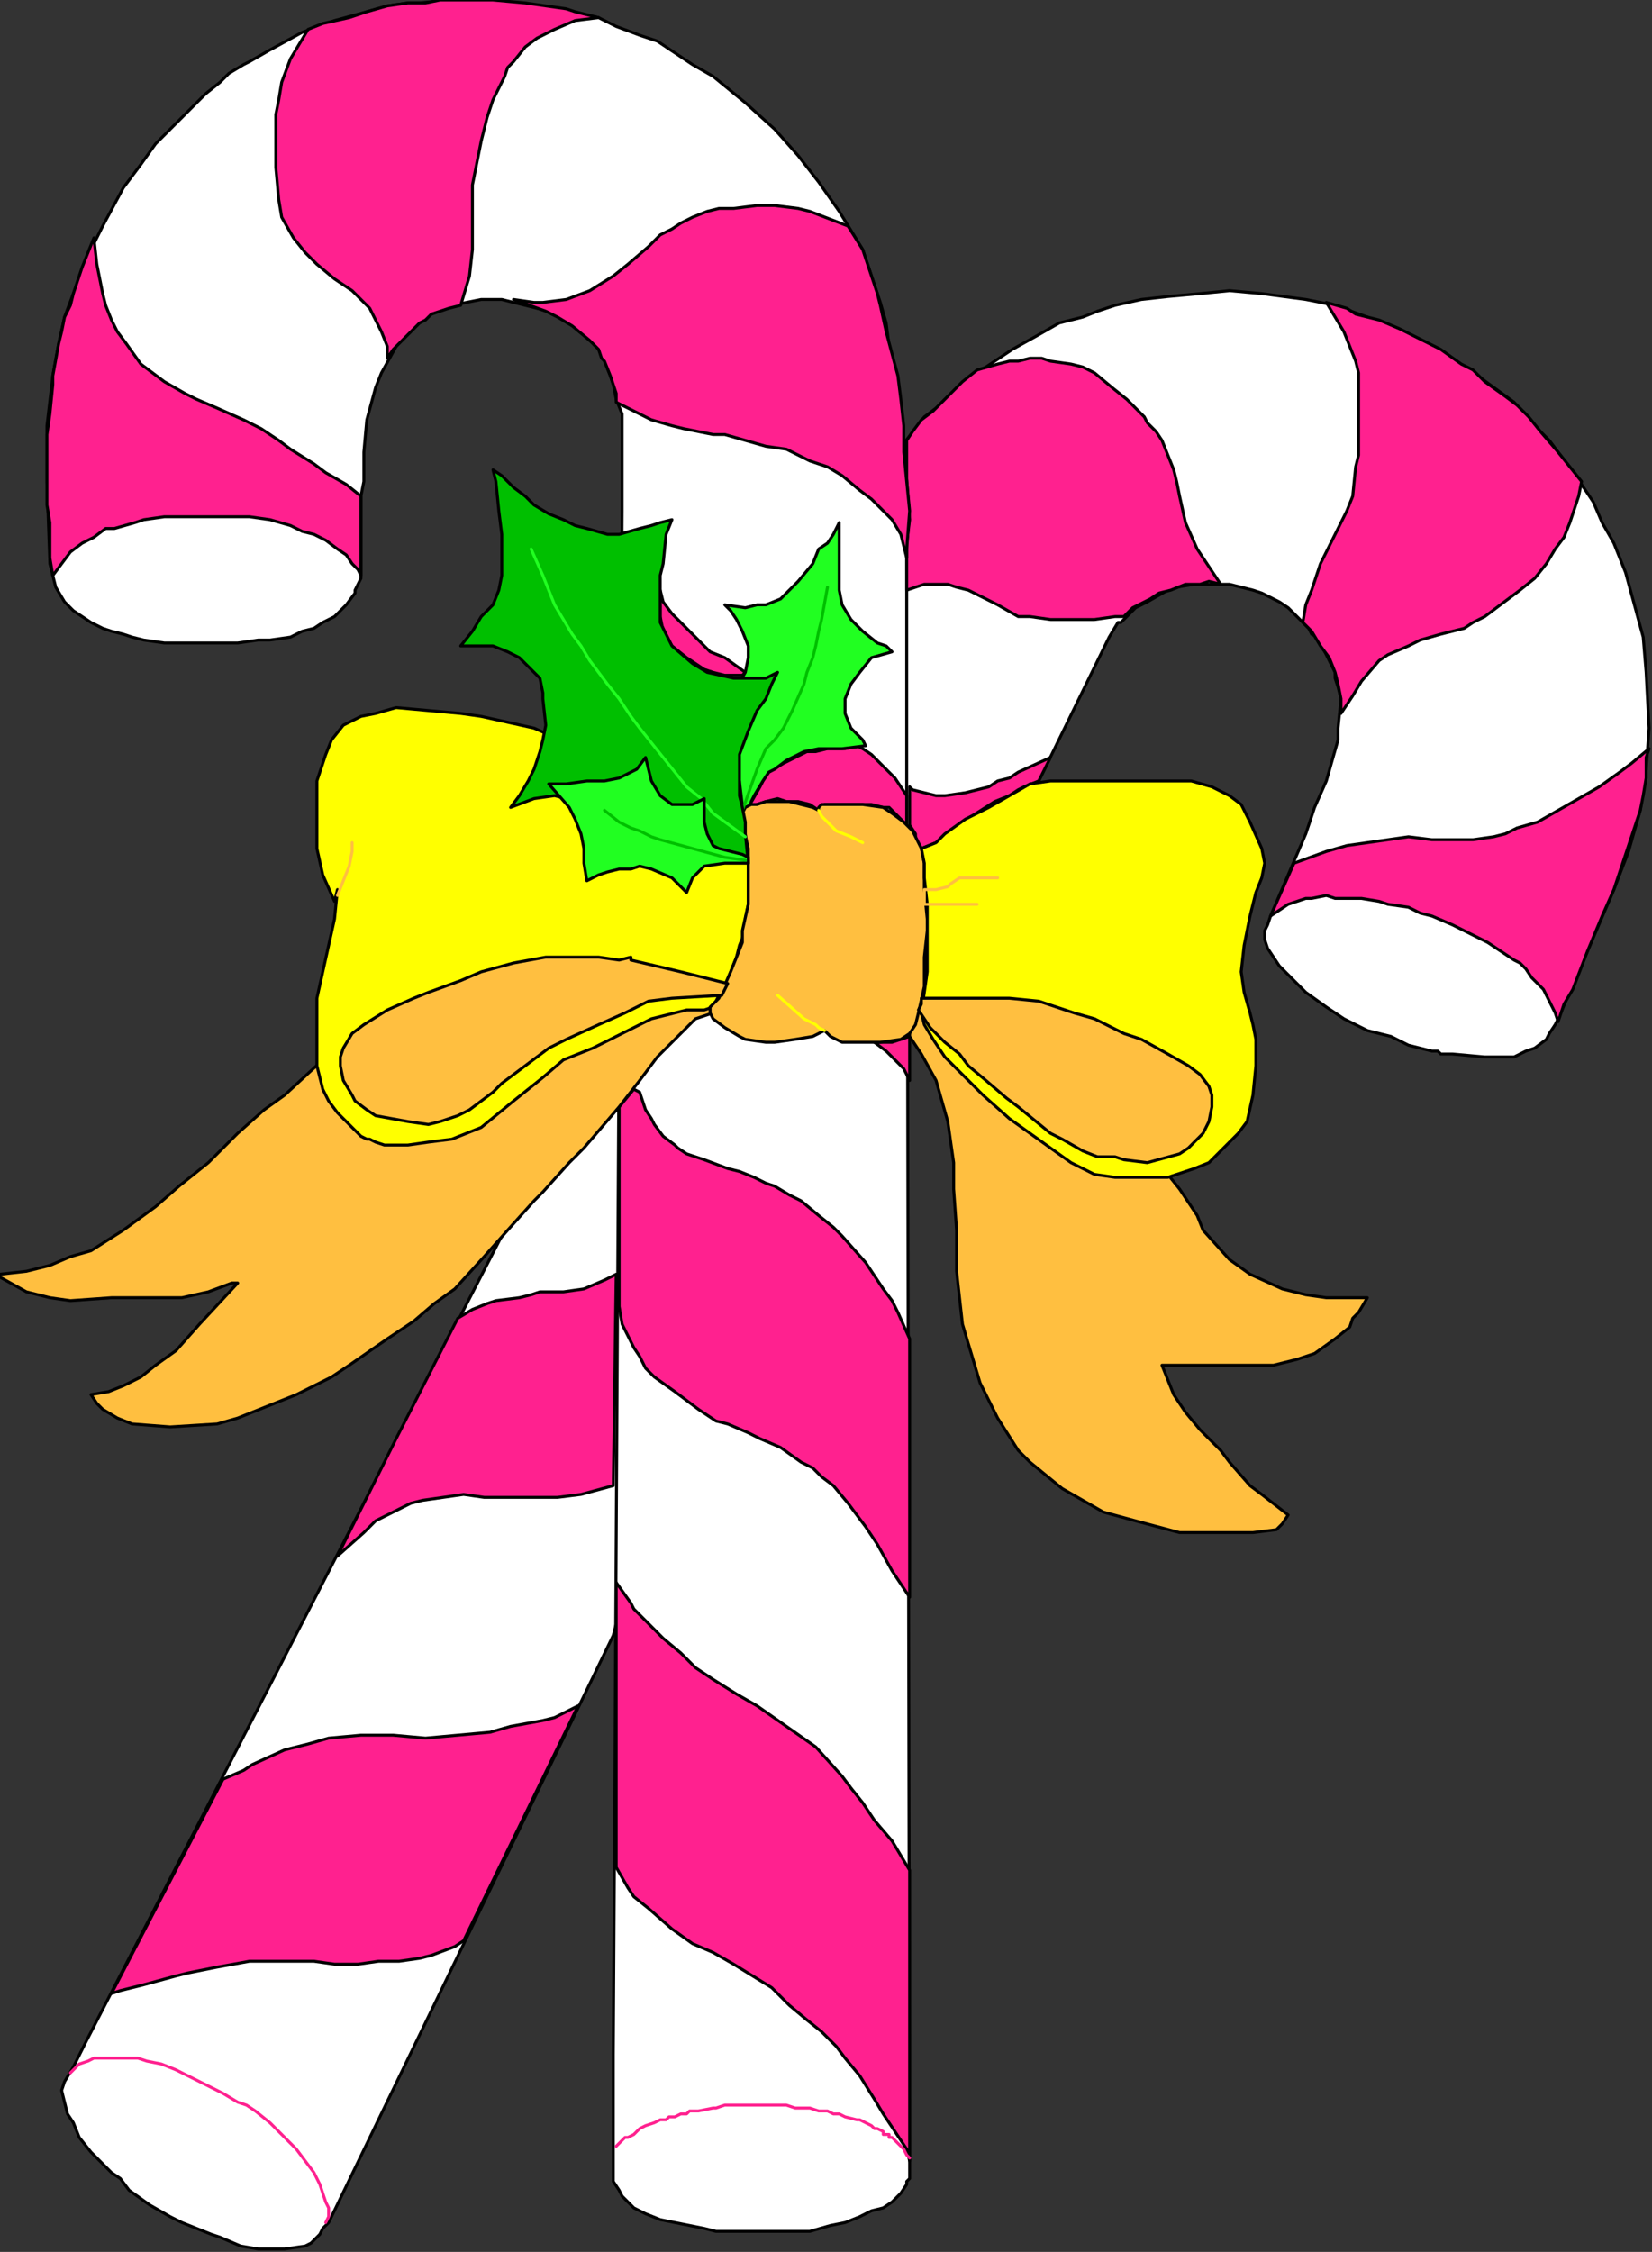
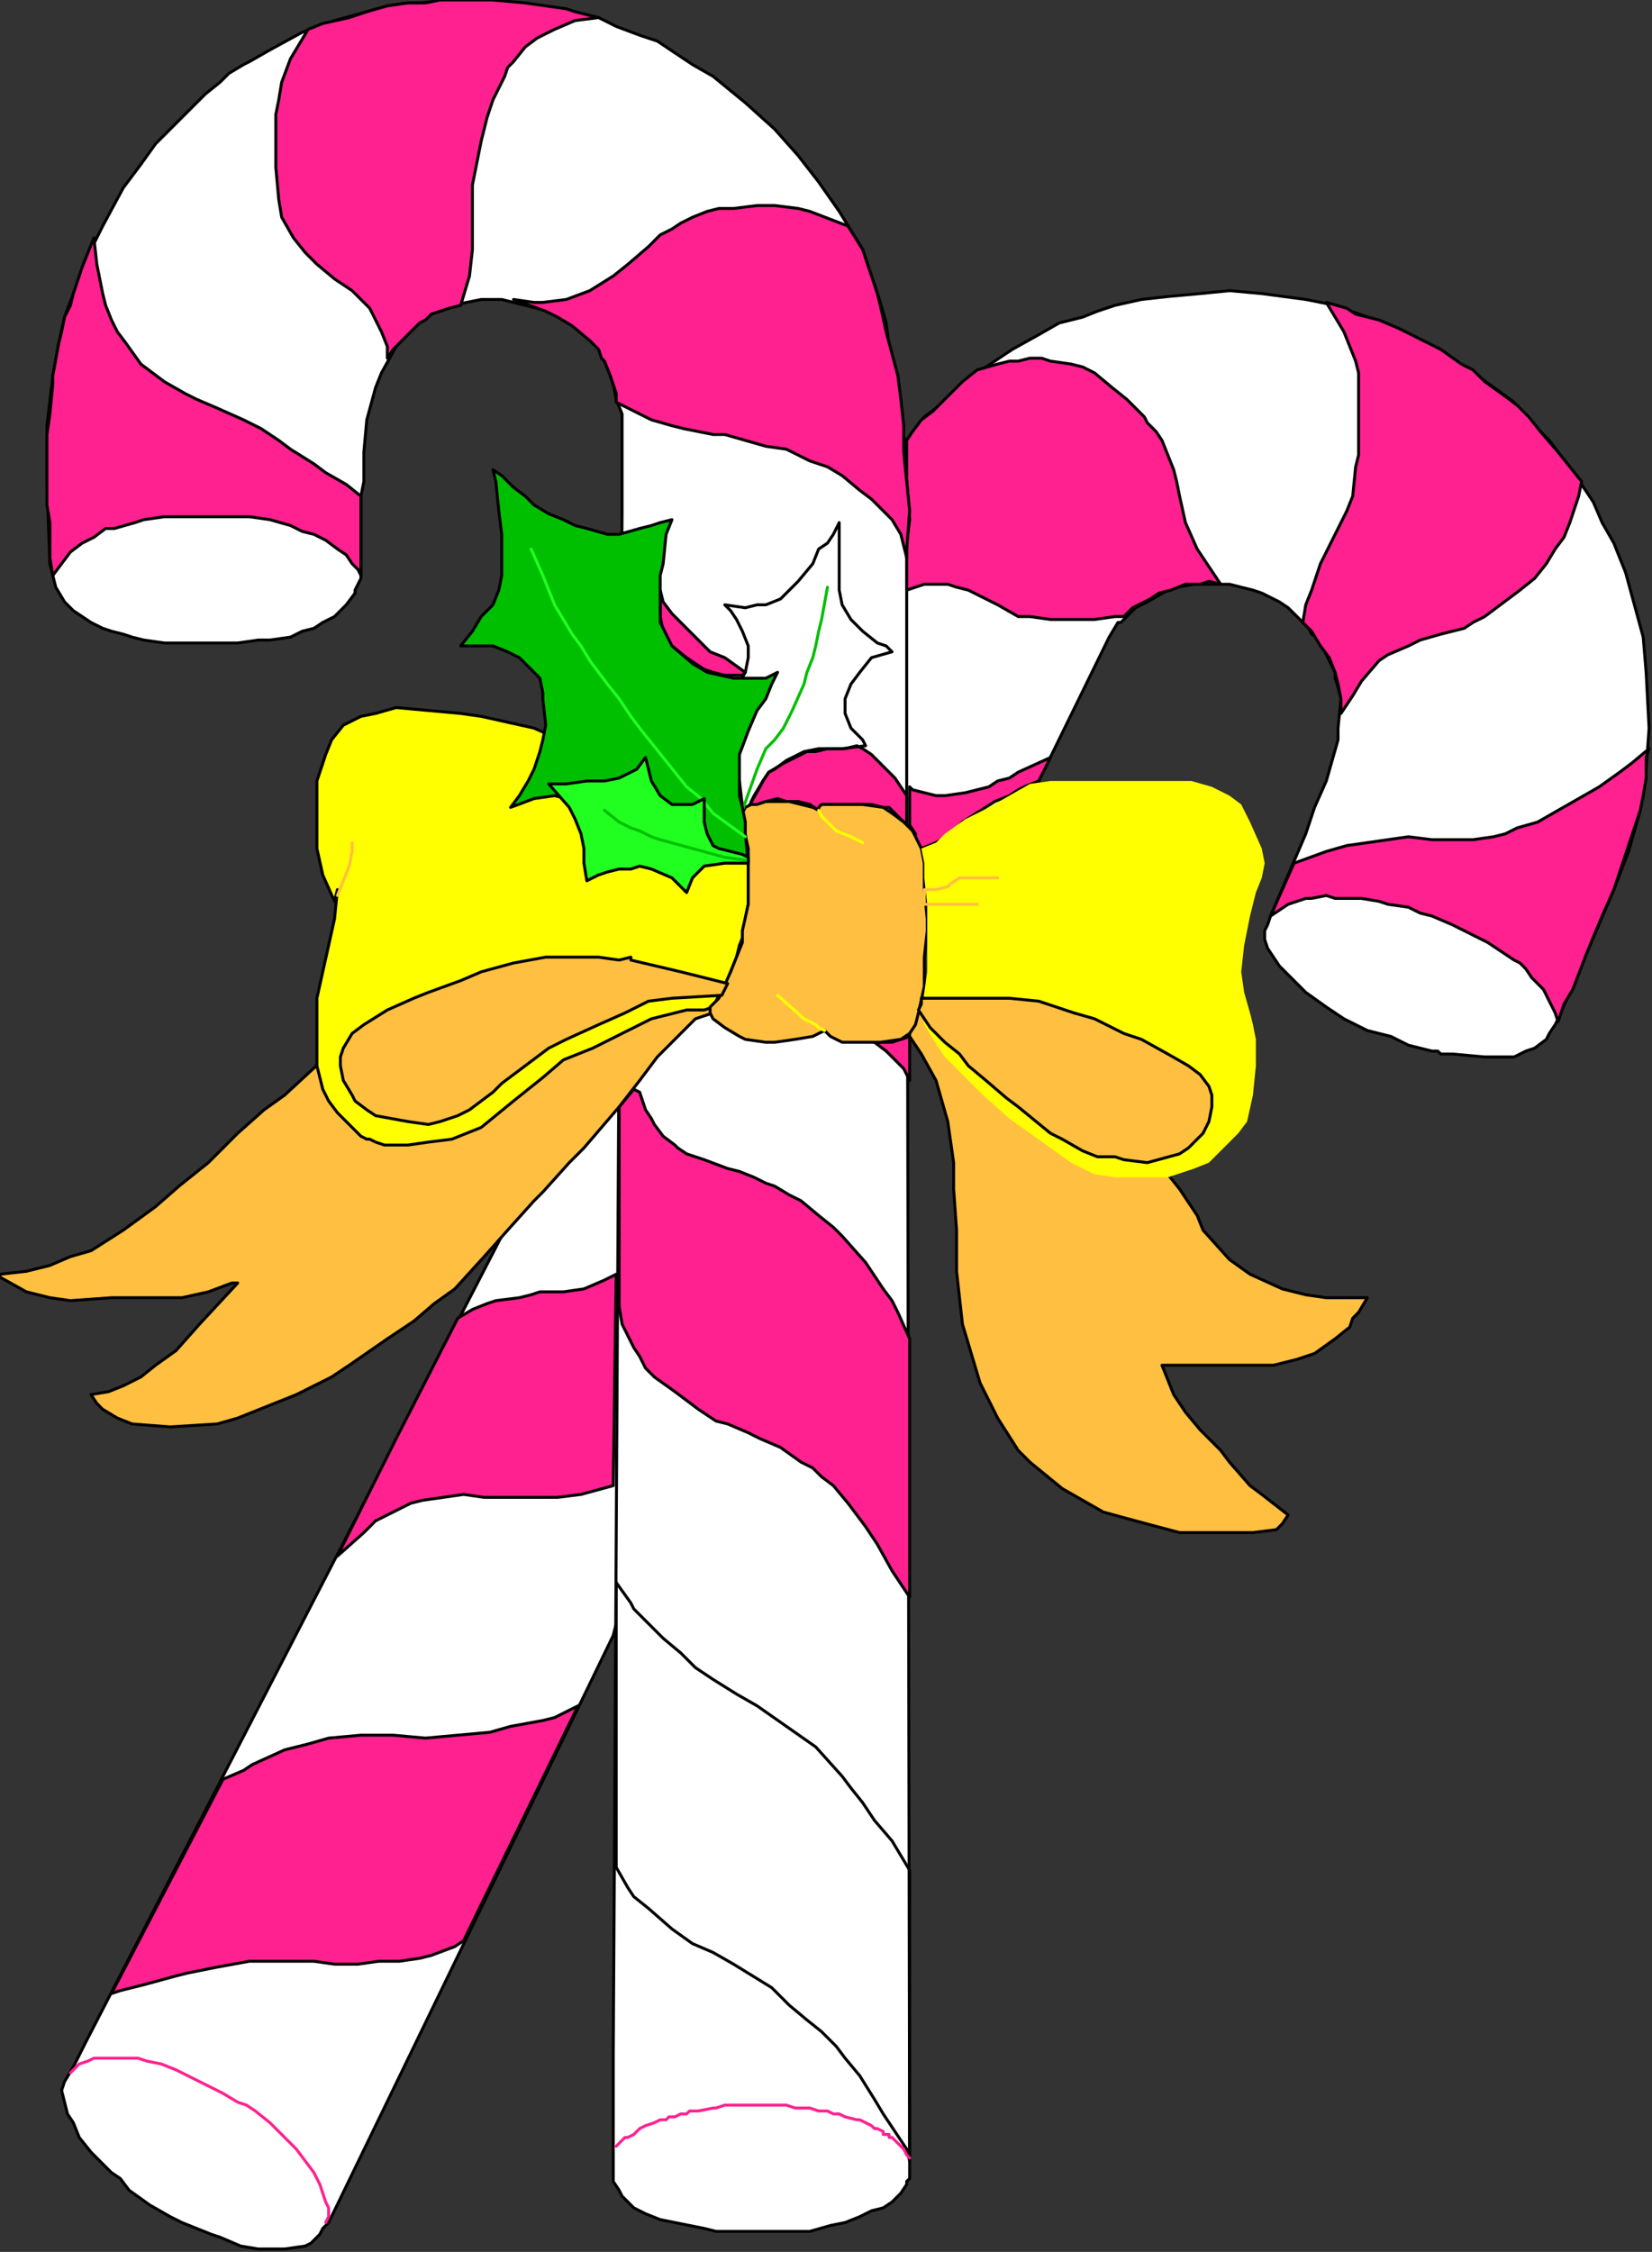
<svg xmlns="http://www.w3.org/2000/svg" xmlns:ns1="http://sodipodi.sourceforge.net/DTD/sodipodi-0.dtd" xmlns:ns2="http://www.inkscape.org/namespaces/inkscape" version="1.0" width="148.96mm" height="202.935mm" id="svg131" ns1:docname="DECOR095.WMF">
  <rect width="100%" height="100%" fill="#333333" stroke="none" />
  <ns1:namedview pagecolor="#ffffff" bordercolor="#666666" borderopacity="1" objecttolerance="10" gridtolerance="10" guidetolerance="10" ns2:pageopacity="0" ns2:pageshadow="2" ns2:window-width="640" ns2:window-height="480" id="namedview133" />
  <defs id="defs3">
    <pattern id="WMFhbasepattern" patternUnits="userSpaceOnUse" width="6" height="6" x="0" y="0" />
  </defs>
  <path style="fill:#ffffff;fill-rule:evenodd;fill-opacity:1;stroke:none;" d="  M 214,537   L 213,373   L 201,388   L 195,394   L 190,400   L 181,408   L 172,419   L 29,696   L 25,704   L 22,709   L 21,712   L 22,716   L 23,720   L 25,723   L 27,728   L 31,733   L 35,737   L 38,740   L 41,742   L 44,746   L 51,751   L 58,755   L 62,757   L 67,759   L 72,761   L 75,762   L 82,765   L 88,766   L 93,766   L 97,766   L 104,765   L 106,764   L 109,761   L 110,759   L 112,757   L 209,557   L 214,537  z " id="path5" />
  <path style="fill:none;stroke:#000000;stroke-width:1px;stroke-linecap:round;stroke-linejoin:round;stroke-miterlimit:4;stroke-dasharray:none;stroke-opacity:1;" d="  M 214,537   L 213,373   L 201,388   L 195,394   L 190,400   L 181,408   L 172,419   L 29,696   L 25,704   L 22,709   L 21,712   L 22,716   L 23,720   L 25,723   L 27,728   L 31,733   L 35,737   L 38,740   L 41,742   L 44,746   L 51,751   L 58,755   L 62,757   L 67,759   L 72,761   L 75,762   L 82,765   L 88,766   L 93,766   L 97,766   L 104,765   L 106,764   L 109,761   L 110,759   L 112,757   L 209,557   L 214,537  " id="path7" />
  <path style="fill:#ffffff;fill-rule:evenodd;fill-opacity:1;stroke:none;" d="  M 17,192   L 18,196   L 19,200   L 22,205   L 25,208   L 28,210   L 31,212   L 35,214   L 38,215   L 42,216   L 45,217   L 49,218   L 56,219   L 63,219   L 71,219   L 74,219   L 81,219   L 88,218   L 92,218   L 99,217   L 103,215   L 107,214   L 110,212   L 114,210   L 116,208   L 118,206   L 121,202   L 121,201   L 122,199   L 123,197   L 123,192   L 123,182   L 123,178   L 123,169   L 124,164   L 124,154   L 125,143   L 128,132   L 130,127   L 135,118   L 142,110   L 147,107   L 154,104   L 164,102   L 168,102   L 171,102   L 179,104   L 187,106   L 193,109   L 198,113   L 201,116   L 203,117   L 206,123   L 208,128   L 209,131   L 210,136   L 212,141   L 212,145   L 212,155   L 212,159   L 212,169   L 212,174   L 209,700   L 209,739   L 209,743   L 211,746   L 212,748   L 214,750   L 216,752   L 220,754   L 225,756   L 230,757   L 240,759   L 244,760   L 256,760   L 269,760   L 276,760   L 283,758   L 288,757   L 293,755   L 297,753   L 301,752   L 304,750   L 307,747   L 309,744   L 309,743   L 310,742   L 310,737   L 309,183   L 310,168   L 309,161   L 309,153   L 308,150   L 306,136   L 305,127   L 303,118   L 302,110   L 300,103   L 297,94   L 294,85   L 286,72   L 279,62   L 272,53   L 264,44   L 254,35   L 243,26   L 236,22   L 233,20   L 230,18   L 224,14   L 218,12   L 210,9   L 204,6   L 189,3   L 175,1   L 168,0   L 153,0   L 143,1   L 139,1   L 132,2   L 125,4   L 114,7   L 103,11   L 92,17   L 85,21   L 83,22   L 78,25   L 75,28   L 70,32   L 65,37   L 59,43   L 53,49   L 48,56   L 42,64   L 35,77   L 31,85   L 25,100   L 22,108   L 20,117   L 18,128   L 16,145   L 16,150   L 16,155   L 16,164   L 17,192  z " id="path9" />
  <path style="fill:none;stroke:#000000;stroke-width:1px;stroke-linecap:round;stroke-linejoin:round;stroke-miterlimit:4;stroke-dasharray:none;stroke-opacity:1;" d="  M 17,192   L 18,196   L 19,200   L 22,205   L 25,208   L 28,210   L 31,212   L 35,214   L 38,215   L 42,216   L 45,217   L 49,218   L 56,219   L 63,219   L 71,219   L 74,219   L 81,219   L 88,218   L 92,218   L 99,217   L 103,215   L 107,214   L 110,212   L 114,210   L 116,208   L 118,206   L 121,202   L 121,201   L 122,199   L 123,197   L 123,192   L 123,182   L 123,178   L 123,169   L 124,164   L 124,154   L 125,143   L 128,132   L 130,127   L 135,118   L 142,110   L 147,107   L 154,104   L 164,102   L 168,102   L 171,102   L 179,104   L 187,106   L 193,109   L 198,113   L 201,116   L 203,117   L 206,123   L 208,128   L 209,131   L 210,136   L 212,141   L 212,145   L 212,155   L 212,159   L 212,169   L 212,174   L 209,700   L 209,739   L 209,743   L 211,746   L 212,748   L 214,750   L 216,752   L 220,754   L 225,756   L 230,757   L 240,759   L 244,760   L 256,760   L 269,760   L 276,760   L 283,758   L 288,757   L 293,755   L 297,753   L 301,752   L 304,750   L 307,747   L 309,744   L 309,743   L 310,742   L 310,737   L 309,183   L 310,168   L 309,161   L 309,153   L 308,150   L 306,136   L 305,127   L 303,118   L 302,110   L 300,103   L 297,94   L 294,85   L 286,72   L 279,62   L 272,53   L 264,44   L 254,35   L 243,26   L 236,22   L 233,20   L 230,18   L 224,14   L 218,12   L 210,9   L 204,6   L 189,3   L 175,1   L 168,0   L 153,0   L 143,1   L 139,1   L 132,2   L 125,4   L 114,7   L 103,11   L 92,17   L 85,21   L 83,22   L 78,25   L 75,28   L 70,32   L 65,37   L 59,43   L 53,49   L 48,56   L 42,64   L 35,77   L 31,85   L 25,100   L 22,108   L 20,117   L 18,128   L 16,145   L 16,150   L 16,155   L 16,164   L 17,192  " id="path11" />
  <path style="fill:#ffffff;fill-rule:evenodd;fill-opacity:1;stroke:none;" d="  M 531,347   L 538,331   L 550,303   L 555,290   L 557,283   L 559,276   L 560,269   L 561,262   L 562,248   L 561,229   L 560,217   L 557,206   L 554,195   L 552,190   L 550,185   L 546,178   L 543,171   L 539,165   L 534,158   L 528,150   L 522,144   L 516,137   L 505,129   L 495,122   L 488,118   L 480,114   L 466,108   L 455,104   L 445,102   L 430,100   L 419,99   L 409,100   L 398,101   L 389,102   L 380,104   L 374,106   L 369,108   L 361,110   L 354,114   L 345,119   L 336,125   L 329,130   L 326,133   L 323,135   L 319,139   L 315,142   L 312,146   L 308,151   L 309,169   L 309,293   L 350,279   L 354,266   L 378,217   L 381,212   L 382,212   L 385,209   L 387,207   L 391,205   L 398,201   L 400,200   L 401,200   L 407,199   L 412,199   L 416,199   L 419,199   L 423,200   L 427,201   L 430,202   L 434,204   L 436,205   L 439,207   L 442,210   L 446,214   L 447,216   L 449,217   L 452,223   L 455,229   L 455,231   L 456,234   L 457,238   L 456,248   L 456,252   L 452,266   L 448,275   L 445,284   L 433,312   L 432,315   L 431,317   L 431,320   L 432,323   L 436,329   L 440,333   L 445,338   L 452,343   L 455,345   L 458,347   L 462,349   L 466,351   L 474,353   L 480,356   L 488,358   L 490,358   L 491,359   L 495,359   L 506,360   L 513,360   L 516,360   L 520,358   L 523,357   L 527,354   L 528,352   L 530,349   L 531,347  z " id="path13" />
  <path style="fill:none;stroke:#000000;stroke-width:1px;stroke-linecap:round;stroke-linejoin:round;stroke-miterlimit:4;stroke-dasharray:none;stroke-opacity:1;" d="  M 531,347   L 538,331   L 550,303   L 555,290   L 557,283   L 559,276   L 560,269   L 561,262   L 562,248   L 561,229   L 560,217   L 557,206   L 554,195   L 552,190   L 550,185   L 546,178   L 543,171   L 539,165   L 534,158   L 528,150   L 522,144   L 516,137   L 505,129   L 495,122   L 488,118   L 480,114   L 466,108   L 455,104   L 445,102   L 430,100   L 419,99   L 409,100   L 398,101   L 389,102   L 380,104   L 374,106   L 369,108   L 361,110   L 354,114   L 345,119   L 336,125   L 329,130   L 326,133   L 323,135   L 319,139   L 315,142   L 312,146   L 308,151   L 309,169   L 309,293   L 350,279   L 354,266   L 378,217   L 381,212   L 382,212   L 385,209   L 387,207   L 391,205   L 398,201   L 400,200   L 401,200   L 407,199   L 412,199   L 416,199   L 419,199   L 423,200   L 427,201   L 430,202   L 434,204   L 436,205   L 439,207   L 442,210   L 446,214   L 447,216   L 449,217   L 452,223   L 455,229   L 455,231   L 456,234   L 457,238   L 456,248   L 456,252   L 452,266   L 448,275   L 445,284   L 433,312   L 432,315   L 431,317   L 431,320   L 432,323   L 436,329   L 440,333   L 445,338   L 452,343   L 455,345   L 458,347   L 462,349   L 466,351   L 474,353   L 480,356   L 488,358   L 490,358   L 491,359   L 495,359   L 506,360   L 513,360   L 516,360   L 520,358   L 523,357   L 527,354   L 528,352   L 530,349   L 531,347  " id="path15" />
  <path style="fill:#ff218f;fill-rule:evenodd;fill-opacity:1;stroke:none;" d="  M 76,606   L 83,603   L 86,601   L 97,596   L 105,594   L 112,592   L 123,591   L 134,591   L 145,592   L 156,591   L 167,590   L 174,588   L 185,586   L 189,585   L 197,581   L 158,661   L 155,663   L 147,666   L 143,667   L 136,668   L 129,668   L 122,669   L 114,669   L 107,668   L 96,668   L 85,668   L 74,670   L 64,672   L 60,673   L 49,676   L 41,678   L 38,679   L 76,606  z " id="path17" />
  <path style="fill:none;stroke:#000000;stroke-width:1px;stroke-linecap:round;stroke-linejoin:round;stroke-miterlimit:4;stroke-dasharray:none;stroke-opacity:1;" d="  M 76,606   L 83,603   L 86,601   L 97,596   L 105,594   L 112,592   L 123,591   L 134,591   L 145,592   L 156,591   L 167,590   L 174,588   L 185,586   L 189,585   L 197,581   L 158,661   L 155,663   L 147,666   L 143,667   L 136,668   L 129,668   L 122,669   L 114,669   L 107,668   L 96,668   L 85,668   L 74,670   L 64,672   L 60,673   L 49,676   L 41,678   L 38,679   L 76,606  " id="path19" />
  <path style="fill:#ff218f;fill-rule:evenodd;fill-opacity:1;stroke:none;" d="  M 156,449   L 135,490   L 115,530   L 124,522   L 128,518   L 132,516   L 140,512   L 144,511   L 151,510   L 158,509   L 165,510   L 169,510   L 176,510   L 180,510   L 186,510   L 190,510   L 198,509   L 209,506   L 210,434   L 206,436   L 199,439   L 192,440   L 184,440   L 181,441   L 177,442   L 169,443   L 166,444   L 161,446   L 156,449  z " id="path21" />
  <path style="fill:none;stroke:#000000;stroke-width:1px;stroke-linecap:round;stroke-linejoin:round;stroke-miterlimit:4;stroke-dasharray:none;stroke-opacity:1;" d="  M 156,449   L 135,490   L 115,530   L 124,522   L 128,518   L 132,516   L 140,512   L 144,511   L 151,510   L 158,509   L 165,510   L 169,510   L 176,510   L 180,510   L 186,510   L 190,510   L 198,509   L 209,506   L 210,434   L 206,436   L 199,439   L 192,440   L 184,440   L 181,441   L 177,442   L 169,443   L 166,444   L 161,446   L 156,449  " id="path23" />
-   <path style="fill:#ff218f;fill-rule:evenodd;fill-opacity:1;stroke:none;" d="  M 210,539   L 210,636   L 214,643   L 216,646   L 221,650   L 229,657   L 236,662   L 243,665   L 250,669   L 263,677   L 269,683   L 275,688   L 280,692   L 285,697   L 288,701   L 293,707   L 298,715   L 301,720   L 307,729   L 309,732   L 310,736   L 310,637   L 304,627   L 298,620   L 294,614   L 290,609   L 287,605   L 278,595   L 268,588   L 258,581   L 251,577   L 243,572   L 237,568   L 232,563   L 226,558   L 222,554   L 216,548   L 215,546   L 210,539  z " id="path25" />
  <path style="fill:none;stroke:#000000;stroke-width:1px;stroke-linecap:round;stroke-linejoin:round;stroke-miterlimit:4;stroke-dasharray:none;stroke-opacity:1;" d="  M 210,539   L 210,636   L 214,643   L 216,646   L 221,650   L 229,657   L 236,662   L 243,665   L 250,669   L 263,677   L 269,683   L 275,688   L 280,692   L 285,697   L 288,701   L 293,707   L 298,715   L 301,720   L 307,729   L 309,732   L 310,736   L 310,637   L 304,627   L 298,620   L 294,614   L 290,609   L 287,605   L 278,595   L 268,588   L 258,581   L 251,577   L 243,572   L 237,568   L 232,563   L 226,558   L 222,554   L 216,548   L 215,546   L 210,539  " id="path27" />
  <path style="fill:#ff218f;fill-rule:evenodd;fill-opacity:1;stroke:none;" d="  M 216,371   L 211,377   L 211,445   L 212,451   L 216,459   L 218,462   L 220,466   L 223,469   L 230,474   L 238,480   L 244,484   L 248,485   L 255,488   L 259,490   L 266,493   L 273,498   L 277,500   L 280,503   L 284,506   L 289,512   L 295,520   L 299,526   L 304,535   L 310,544   L 310,456   L 306,447   L 304,443   L 301,439   L 297,433   L 295,430   L 287,421   L 284,418   L 279,414   L 273,409   L 269,407   L 264,404   L 261,403   L 257,401   L 252,399   L 248,398   L 240,395   L 234,393   L 231,391   L 230,390   L 226,387   L 223,383   L 222,381   L 220,378   L 218,372   L 216,371  z " id="path29" />
  <path style="fill:none;stroke:#000000;stroke-width:1px;stroke-linecap:round;stroke-linejoin:round;stroke-miterlimit:4;stroke-dasharray:none;stroke-opacity:1;" d="  M 216,371   L 211,377   L 211,445   L 212,451   L 216,459   L 218,462   L 220,466   L 223,469   L 230,474   L 238,480   L 244,484   L 248,485   L 255,488   L 259,490   L 266,493   L 273,498   L 277,500   L 280,503   L 284,506   L 289,512   L 295,520   L 299,526   L 304,535   L 310,544   L 310,456   L 306,447   L 304,443   L 301,439   L 297,433   L 295,430   L 287,421   L 284,418   L 279,414   L 273,409   L 269,407   L 264,404   L 261,403   L 257,401   L 252,399   L 248,398   L 240,395   L 234,393   L 231,391   L 230,390   L 226,387   L 223,383   L 222,381   L 220,378   L 218,372   L 216,371  " id="path31" />
  <path style="fill:#ff218f;fill-rule:evenodd;fill-opacity:1;stroke:none;" d="  M 304,355   L 307,354   L 310,353   L 310,368   L 309,366   L 308,364   L 305,361   L 302,358   L 298,355   L 304,355  z " id="path33" />
  <path style="fill:none;stroke:#000000;stroke-width:1px;stroke-linecap:round;stroke-linejoin:round;stroke-miterlimit:4;stroke-dasharray:none;stroke-opacity:1;" d="  M 304,355   L 307,354   L 310,353   L 310,368   L 309,366   L 308,364   L 305,361   L 302,358   L 298,355   L 304,355  " id="path35" />
  <path style="fill:#ff218f;fill-rule:evenodd;fill-opacity:1;stroke:none;" d="  M 310,268   L 311,269   L 315,270   L 319,271   L 322,271   L 329,270   L 337,268   L 340,266   L 344,265   L 347,263   L 358,258   L 354,266   L 349,268   L 347,269   L 344,271   L 339,273   L 328,280   L 324,284   L 319,287   L 314,289   L 312,286   L 312,284   L 310,281   L 310,275   L 310,268  z " id="path37" />
  <path style="fill:none;stroke:#000000;stroke-width:1px;stroke-linecap:round;stroke-linejoin:round;stroke-miterlimit:4;stroke-dasharray:none;stroke-opacity:1;" d="  M 310,268   L 311,269   L 315,270   L 319,271   L 322,271   L 329,270   L 337,268   L 340,266   L 344,265   L 347,263   L 358,258   L 354,266   L 349,268   L 347,269   L 344,271   L 339,273   L 328,280   L 324,284   L 319,287   L 314,289   L 312,286   L 312,284   L 310,281   L 310,275   L 310,268  " id="path39" />
  <path style="fill:#ff218f;fill-rule:evenodd;fill-opacity:1;stroke:none;" d="  M 225,201   L 226,205   L 229,209   L 232,212   L 236,216   L 242,222   L 247,224   L 254,229   L 253,230   L 247,230   L 243,229   L 240,228   L 234,224   L 229,220   L 226,215   L 225,210   L 225,206   L 225,201  z " id="path41" />
  <path style="fill:none;stroke:#000000;stroke-width:1px;stroke-linecap:round;stroke-linejoin:round;stroke-miterlimit:4;stroke-dasharray:none;stroke-opacity:1;" d="  M 225,201   L 226,205   L 229,209   L 232,212   L 236,216   L 242,222   L 247,224   L 254,229   L 253,230   L 247,230   L 243,229   L 240,228   L 234,224   L 229,220   L 226,215   L 225,210   L 225,206   L 225,201  " id="path43" />
  <path style="fill:#ff218f;fill-rule:evenodd;fill-opacity:1;stroke:none;" d="  M 302,262   L 305,265   L 309,271   L 309,281   L 307,279   L 306,278   L 304,276   L 303,275   L 301,275   L 297,274   L 294,274   L 290,274   L 286,274   L 284,274   L 281,274   L 280,275   L 279,276   L 276,274   L 272,273   L 268,273   L 265,272   L 261,273   L 258,274   L 255,275   L 259,268   L 260,266   L 262,263   L 267,260   L 271,258   L 275,256   L 278,256   L 282,255   L 285,255   L 288,255   L 292,254   L 294,255   L 297,257   L 302,262  z " id="path45" />
  <path style="fill:none;stroke:#000000;stroke-width:1px;stroke-linecap:round;stroke-linejoin:round;stroke-miterlimit:4;stroke-dasharray:none;stroke-opacity:1;" d="  M 302,262   L 305,265   L 309,271   L 309,281   L 307,279   L 306,278   L 304,276   L 303,275   L 301,275   L 297,274   L 294,274   L 290,274   L 286,274   L 284,274   L 281,274   L 280,275   L 279,276   L 276,274   L 272,273   L 268,273   L 265,272   L 261,273   L 258,274   L 255,275   L 259,268   L 260,266   L 262,263   L 267,260   L 271,258   L 275,256   L 278,256   L 282,255   L 285,255   L 288,255   L 292,254   L 294,255   L 297,257   L 302,262  " id="path47" />
  <path style="fill:#ff218f;fill-rule:evenodd;fill-opacity:1;stroke:none;" d="  M 310,177   L 309,163   L 309,156   L 309,150   L 311,147   L 314,143   L 318,140   L 321,137   L 324,134   L 328,130   L 333,126   L 340,124   L 344,123   L 347,123   L 351,122   L 355,122   L 358,123   L 365,124   L 369,125   L 373,127   L 379,132   L 384,136   L 385,137   L 387,139   L 390,142   L 391,144   L 394,147   L 396,150   L 398,155   L 400,160   L 401,164   L 402,169   L 404,178   L 408,187   L 412,193   L 416,199   L 412,198   L 409,199   L 404,199   L 399,201   L 395,202   L 392,204   L 388,206   L 386,207   L 383,210   L 380,210   L 373,211   L 365,211   L 358,211   L 351,210   L 347,210   L 340,206   L 330,201   L 326,200   L 323,199   L 319,199   L 315,199   L 309,201   L 309,185   L 310,177  z " id="path49" />
  <path style="fill:none;stroke:#000000;stroke-width:1px;stroke-linecap:round;stroke-linejoin:round;stroke-miterlimit:4;stroke-dasharray:none;stroke-opacity:1;" d="  M 310,177   L 309,163   L 309,156   L 309,150   L 311,147   L 314,143   L 318,140   L 321,137   L 324,134   L 328,130   L 333,126   L 340,124   L 344,123   L 347,123   L 351,122   L 355,122   L 358,123   L 365,124   L 369,125   L 373,127   L 379,132   L 384,136   L 385,137   L 387,139   L 390,142   L 391,144   L 394,147   L 396,150   L 398,155   L 400,160   L 401,164   L 402,169   L 404,178   L 408,187   L 412,193   L 416,199   L 412,198   L 409,199   L 404,199   L 399,201   L 395,202   L 392,204   L 388,206   L 386,207   L 383,210   L 380,210   L 373,211   L 365,211   L 358,211   L 351,210   L 347,210   L 340,206   L 330,201   L 326,200   L 323,199   L 319,199   L 315,199   L 309,201   L 309,185   L 310,177  " id="path51" />
  <path style="fill:#ff218f;fill-rule:evenodd;fill-opacity:1;stroke:none;" d="  M 452,103   L 458,113   L 460,118   L 462,123   L 463,127   L 463,132   L 463,141   L 463,150   L 463,155   L 462,159   L 461,169   L 459,174   L 455,182   L 450,192   L 447,201   L 445,206   L 444,212   L 447,215   L 450,220   L 453,224   L 455,229   L 456,233   L 457,238   L 457,243   L 461,237   L 464,232   L 470,225   L 473,223   L 480,220   L 484,218   L 491,216   L 499,214   L 502,212   L 506,210   L 510,207   L 518,201   L 523,197   L 527,192   L 530,187   L 533,183   L 535,178   L 538,169   L 539,164   L 535,159   L 531,154   L 525,147   L 521,142   L 517,138   L 513,135   L 506,130   L 502,126   L 498,124   L 491,119   L 483,115   L 477,112   L 470,109   L 466,108   L 462,107   L 459,105   L 452,103  z " id="path53" />
  <path style="fill:none;stroke:#000000;stroke-width:1px;stroke-linecap:round;stroke-linejoin:round;stroke-miterlimit:4;stroke-dasharray:none;stroke-opacity:1;" d="  M 452,103   L 458,113   L 460,118   L 462,123   L 463,127   L 463,132   L 463,141   L 463,150   L 463,155   L 462,159   L 461,169   L 459,174   L 455,182   L 450,192   L 447,201   L 445,206   L 444,212   L 447,215   L 450,220   L 453,224   L 455,229   L 456,233   L 457,238   L 457,243   L 461,237   L 464,232   L 470,225   L 473,223   L 480,220   L 484,218   L 491,216   L 499,214   L 502,212   L 506,210   L 510,207   L 518,201   L 523,197   L 527,192   L 530,187   L 533,183   L 535,178   L 538,169   L 539,164   L 535,159   L 531,154   L 525,147   L 521,142   L 517,138   L 513,135   L 506,130   L 502,126   L 498,124   L 491,119   L 483,115   L 477,112   L 470,109   L 466,108   L 462,107   L 459,105   L 452,103  " id="path55" />
  <path style="fill:#ff218f;fill-rule:evenodd;fill-opacity:1;stroke:none;" d="  M 562,255   L 556,260   L 552,263   L 545,268   L 538,272   L 531,276   L 524,280   L 517,282   L 513,284   L 509,285   L 502,286   L 495,286   L 488,286   L 480,285   L 473,286   L 466,287   L 459,288   L 452,290   L 441,294   L 433,312   L 436,310   L 439,308   L 442,307   L 445,306   L 447,306   L 452,305   L 455,306   L 460,306   L 461,306   L 464,306   L 470,307   L 473,308   L 480,309   L 484,311   L 488,312   L 495,315   L 499,317   L 503,319   L 507,321   L 510,323   L 516,327   L 518,328   L 520,330   L 522,333   L 523,334   L 526,337   L 527,339   L 528,341   L 530,345   L 531,348   L 533,342   L 536,337   L 541,324   L 546,312   L 550,303   L 553,294   L 556,285   L 559,276   L 560,271   L 561,265   L 561,258   L 562,255  z " id="path57" />
  <path style="fill:none;stroke:#000000;stroke-width:1px;stroke-linecap:round;stroke-linejoin:round;stroke-miterlimit:4;stroke-dasharray:none;stroke-opacity:1;" d="  M 562,255   L 556,260   L 552,263   L 545,268   L 538,272   L 531,276   L 524,280   L 517,282   L 513,284   L 509,285   L 502,286   L 495,286   L 488,286   L 480,285   L 473,286   L 466,287   L 459,288   L 452,290   L 441,294   L 433,312   L 436,310   L 439,308   L 442,307   L 445,306   L 447,306   L 452,305   L 455,306   L 460,306   L 461,306   L 464,306   L 470,307   L 473,308   L 480,309   L 484,311   L 488,312   L 495,315   L 499,317   L 503,319   L 507,321   L 510,323   L 516,327   L 518,328   L 520,330   L 522,333   L 523,334   L 526,337   L 527,339   L 528,341   L 530,345   L 531,348   L 533,342   L 536,337   L 541,324   L 546,312   L 550,303   L 553,294   L 556,285   L 559,276   L 560,271   L 561,265   L 561,258   L 562,255  " id="path59" />
  <path style="fill:#ff218f;fill-rule:evenodd;fill-opacity:1;stroke:none;" d="  M 204,6   L 196,7   L 189,10   L 183,13   L 179,16   L 175,21   L 173,23   L 172,26   L 168,34   L 167,37   L 166,40   L 164,48   L 163,53   L 161,63   L 161,72   L 161,80   L 161,85   L 160,94   L 157,104   L 153,105   L 150,106   L 147,107   L 145,109   L 143,110   L 142,111   L 139,114   L 137,116   L 134,119   L 132,122   L 132,118   L 130,113   L 126,105   L 120,99   L 114,95   L 108,90   L 104,86   L 100,81   L 96,74   L 95,68   L 94,57   L 94,53   L 94,48   L 94,44   L 94,39   L 95,34   L 96,28   L 99,20   L 102,15   L 105,10   L 110,8   L 119,6   L 125,4   L 132,2   L 139,1   L 145,1   L 150,0   L 154,0   L 157,0   L 168,0   L 179,1   L 186,2   L 193,3   L 196,4   L 204,6  z " id="path61" />
  <path style="fill:none;stroke:#000000;stroke-width:1px;stroke-linecap:round;stroke-linejoin:round;stroke-miterlimit:4;stroke-dasharray:none;stroke-opacity:1;" d="  M 204,6   L 196,7   L 189,10   L 183,13   L 179,16   L 175,21   L 173,23   L 172,26   L 168,34   L 167,37   L 166,40   L 164,48   L 163,53   L 161,63   L 161,72   L 161,80   L 161,85   L 160,94   L 157,104   L 153,105   L 150,106   L 147,107   L 145,109   L 143,110   L 142,111   L 139,114   L 137,116   L 134,119   L 132,122   L 132,118   L 130,113   L 126,105   L 120,99   L 114,95   L 108,90   L 104,86   L 100,81   L 96,74   L 95,68   L 94,57   L 94,53   L 94,48   L 94,44   L 94,39   L 95,34   L 96,28   L 99,20   L 102,15   L 105,10   L 110,8   L 119,6   L 125,4   L 132,2   L 139,1   L 145,1   L 150,0   L 154,0   L 157,0   L 168,0   L 179,1   L 186,2   L 193,3   L 196,4   L 204,6  " id="path63" />
  <path style="fill:#ff218f;fill-rule:evenodd;fill-opacity:1;stroke:none;" d="  M 32,81   L 28,91   L 25,100   L 24,104   L 22,108   L 21,113   L 20,117   L 18,128   L 18,131   L 17,141   L 16,148   L 16,155   L 16,159   L 16,164   L 16,172   L 17,178   L 17,184   L 17,190   L 18,196   L 21,192   L 24,188   L 28,185   L 32,183   L 36,180   L 39,180   L 46,178   L 49,177   L 56,176   L 63,176   L 67,176   L 74,176   L 78,176   L 85,176   L 92,177   L 99,179   L 103,181   L 107,182   L 111,184   L 115,187   L 118,189   L 120,192   L 122,194   L 123,196   L 123,191   L 123,187   L 123,178   L 123,174   L 123,169   L 118,165   L 111,161   L 107,158   L 99,153   L 95,150   L 92,148   L 89,146   L 83,143   L 74,139   L 67,136   L 63,134   L 56,130   L 48,124   L 43,117   L 40,113   L 38,109   L 36,104   L 35,100   L 33,90   L 32,81  z " id="path65" />
  <path style="fill:none;stroke:#000000;stroke-width:1px;stroke-linecap:round;stroke-linejoin:round;stroke-miterlimit:4;stroke-dasharray:none;stroke-opacity:1;" d="  M 32,81   L 28,91   L 25,100   L 24,104   L 22,108   L 21,113   L 20,117   L 18,128   L 18,131   L 17,141   L 16,148   L 16,155   L 16,159   L 16,164   L 16,172   L 17,178   L 17,184   L 17,190   L 18,196   L 21,192   L 24,188   L 28,185   L 32,183   L 36,180   L 39,180   L 46,178   L 49,177   L 56,176   L 63,176   L 67,176   L 74,176   L 78,176   L 85,176   L 92,177   L 99,179   L 103,181   L 107,182   L 111,184   L 115,187   L 118,189   L 120,192   L 122,194   L 123,196   L 123,191   L 123,187   L 123,178   L 123,174   L 123,169   L 118,165   L 111,161   L 107,158   L 99,153   L 95,150   L 92,148   L 89,146   L 83,143   L 74,139   L 67,136   L 63,134   L 56,130   L 48,124   L 43,117   L 40,113   L 38,109   L 36,104   L 35,100   L 33,90   L 32,81  " id="path67" />
  <path style="fill:#ff218f;fill-rule:evenodd;fill-opacity:1;stroke:none;" d="  M 175,102   L 182,103   L 185,103   L 193,102   L 201,99   L 209,94   L 214,90   L 221,84   L 225,80   L 229,78   L 232,76   L 236,74   L 241,72   L 245,71   L 250,71   L 258,70   L 264,70   L 272,71   L 276,72   L 289,77   L 294,85   L 297,94   L 299,100   L 300,104   L 302,113   L 306,128   L 307,136   L 308,145   L 308,150   L 308,154   L 309,164   L 310,174   L 309,187   L 309,190   L 307,182   L 304,177   L 297,170   L 293,167   L 287,162   L 282,159   L 276,157   L 268,153   L 261,152   L 254,150   L 247,148   L 243,148   L 233,146   L 229,145   L 222,143   L 218,141   L 210,137   L 210,134   L 209,131   L 208,128   L 206,123   L 205,122   L 204,119   L 203,118   L 201,116   L 195,111   L 190,108   L 186,106   L 175,102  z " id="path69" />
  <path style="fill:none;stroke:#000000;stroke-width:1px;stroke-linecap:round;stroke-linejoin:round;stroke-miterlimit:4;stroke-dasharray:none;stroke-opacity:1;" d="  M 175,102   L 182,103   L 185,103   L 193,102   L 201,99   L 209,94   L 214,90   L 221,84   L 225,80   L 229,78   L 232,76   L 236,74   L 241,72   L 245,71   L 250,71   L 258,70   L 264,70   L 272,71   L 276,72   L 289,77   L 294,85   L 297,94   L 299,100   L 300,104   L 302,113   L 306,128   L 307,136   L 308,145   L 308,150   L 308,154   L 309,164   L 310,174   L 309,187   L 309,190   L 307,182   L 304,177   L 297,170   L 293,167   L 287,162   L 282,159   L 276,157   L 268,153   L 261,152   L 254,150   L 247,148   L 243,148   L 233,146   L 229,145   L 222,143   L 218,141   L 210,137   L 210,134   L 209,131   L 208,128   L 206,123   L 205,122   L 204,119   L 203,118   L 201,116   L 195,111   L 190,108   L 186,106   L 175,102  " id="path71" />
  <path style="fill:none;stroke:#ff218f;stroke-width:1px;stroke-linecap:round;stroke-linejoin:round;stroke-miterlimit:4;stroke-dasharray:none;stroke-opacity:1;" d="  M 111,757   L 112,755   L 112,752   L 111,750   L 110,747   L 109,744   L 107,740   L 104,736   L 101,732   L 97,728   L 95,726   L 92,723   L 87,719   L 84,717   L 81,716   L 76,713   L 70,710   L 64,707   L 60,705   L 55,703   L 50,702   L 47,701   L 44,701   L 40,701   L 35,701   L 32,701   L 30,702   L 27,703   L 24,706  " id="path73" />
  <path style="fill:#ffbf40;fill-rule:evenodd;fill-opacity:1;stroke:none;" d="  M 110,361   L 97,373   L 90,378   L 81,386   L 71,396   L 61,404   L 53,411   L 42,419   L 31,426   L 24,428   L 17,431   L 9,433   L 0,434   L 0,435   L 9,440   L 17,442   L 24,443   L 38,442   L 62,442   L 71,440   L 79,437   L 81,437   L 68,451   L 60,460   L 53,465   L 48,469   L 42,472   L 37,474   L 31,475   L 33,478   L 35,480   L 40,483   L 45,485   L 58,486   L 74,485   L 81,483   L 86,481   L 91,479   L 101,475   L 113,469   L 119,465   L 132,456   L 141,450   L 148,444   L 155,439   L 165,428   L 173,419   L 182,409   L 185,406   L 194,396   L 199,391   L 211,377   L 218,368   L 224,360   L 232,352   L 237,347   L 243,345   L 244,338   L 110,361  z " id="path75" />
  <path style="fill:none;stroke:#000000;stroke-width:1px;stroke-linecap:round;stroke-linejoin:round;stroke-miterlimit:4;stroke-dasharray:none;stroke-opacity:1;" d="  M 110,361   L 97,373   L 90,378   L 81,386   L 71,396   L 61,404   L 53,411   L 42,419   L 31,426   L 24,428   L 17,431   L 9,433   L 0,434   L 0,435   L 9,440   L 17,442   L 24,443   L 38,442   L 62,442   L 71,440   L 79,437   L 81,437   L 68,451   L 60,460   L 53,465   L 48,469   L 42,472   L 37,474   L 31,475   L 33,478   L 35,480   L 40,483   L 45,485   L 58,486   L 74,485   L 81,483   L 86,481   L 91,479   L 101,475   L 113,469   L 119,465   L 132,456   L 141,450   L 148,444   L 155,439   L 165,428   L 173,419   L 182,409   L 185,406   L 194,396   L 199,391   L 211,377   L 218,368   L 224,360   L 232,352   L 237,347   L 243,345   L 244,338   L 110,361  " id="path77" />
  <path style="fill:#ffbf40;fill-rule:evenodd;fill-opacity:1;stroke:none;" d="  M 310,352   L 310,353   L 314,359   L 319,368   L 321,375   L 323,382   L 325,396   L 325,405   L 326,419   L 326,433   L 327,442   L 328,451   L 331,461   L 334,471   L 340,483   L 347,494   L 351,498   L 362,507   L 369,511   L 376,515   L 387,518   L 402,522   L 409,522   L 419,522   L 427,522   L 435,521   L 437,519   L 439,516   L 430,509   L 426,506   L 419,498   L 416,494   L 409,487   L 404,481   L 400,475   L 398,470   L 396,465   L 401,465   L 401,465   L 409,465   L 412,465   L 416,465   L 426,465   L 434,465   L 442,463   L 448,461   L 455,456   L 460,452   L 461,449   L 463,447   L 466,442   L 463,442   L 459,442   L 452,442   L 445,441   L 437,439   L 426,434   L 419,429   L 410,419   L 408,414   L 402,405   L 398,400   L 312,341   L 310,352  z " id="path79" />
  <path style="fill:none;stroke:#000000;stroke-width:1px;stroke-linecap:round;stroke-linejoin:round;stroke-miterlimit:4;stroke-dasharray:none;stroke-opacity:1;" d="  M 310,352   L 310,353   L 314,359   L 319,368   L 321,375   L 323,382   L 325,396   L 325,405   L 326,419   L 326,433   L 327,442   L 328,451   L 331,461   L 334,471   L 340,483   L 347,494   L 351,498   L 362,507   L 369,511   L 376,515   L 387,518   L 402,522   L 409,522   L 419,522   L 427,522   L 435,521   L 437,519   L 439,516   L 430,509   L 426,506   L 419,498   L 416,494   L 409,487   L 404,481   L 400,475   L 398,470   L 396,465   L 401,465   L 401,465   L 409,465   L 412,465   L 416,465   L 426,465   L 434,465   L 442,463   L 448,461   L 455,456   L 460,452   L 461,449   L 463,447   L 466,442   L 463,442   L 459,442   L 452,442   L 445,441   L 437,439   L 426,434   L 419,429   L 410,419   L 408,414   L 402,405   L 398,400   L 312,341   L 310,352  " id="path81" />
  <path style="fill:#ffff00;fill-rule:evenodd;fill-opacity:1;stroke:none;" d="  M 254,280   L 182,248   L 164,244   L 157,243   L 146,242   L 135,241   L 128,243   L 123,244   L 117,247   L 113,252   L 111,257   L 108,266   L 108,275   L 108,285   L 108,289   L 110,298   L 114,307   L 115,303   L 114,313   L 112,322   L 110,331   L 108,340   L 108,350   L 108,359   L 108,363   L 109,367   L 110,371   L 112,375   L 115,379   L 118,382   L 121,385   L 123,387   L 125,388   L 126,388   L 128,389   L 131,390   L 134,390   L 139,390   L 146,389   L 154,388   L 159,386   L 164,384   L 175,375   L 185,367   L 192,361   L 202,357   L 210,353   L 214,351   L 222,347   L 230,345   L 234,344   L 240,344   L 243,343   L 245,339   L 247,336   L 251,326   L 252,322   L 254,317   L 254,313   L 255,308   L 255,303   L 255,294   L 254,280  z " id="path83" />
  <path style="fill:none;stroke:#000000;stroke-width:1px;stroke-linecap:round;stroke-linejoin:round;stroke-miterlimit:4;stroke-dasharray:none;stroke-opacity:1;" d="  M 254,280   L 182,248   L 164,244   L 157,243   L 146,242   L 135,241   L 128,243   L 123,244   L 117,247   L 113,252   L 111,257   L 108,266   L 108,275   L 108,285   L 108,289   L 110,298   L 114,307   L 115,303   L 114,313   L 112,322   L 110,331   L 108,340   L 108,350   L 108,359   L 108,363   L 109,367   L 110,371   L 112,375   L 115,379   L 118,382   L 121,385   L 123,387   L 125,388   L 126,388   L 128,389   L 131,390   L 134,390   L 139,390   L 146,389   L 154,388   L 159,386   L 164,384   L 175,375   L 185,367   L 192,361   L 202,357   L 210,353   L 214,351   L 222,347   L 230,345   L 234,344   L 240,344   L 243,343   L 245,339   L 247,336   L 251,326   L 252,322   L 254,317   L 254,313   L 255,308   L 255,303   L 255,294   L 254,280  " id="path85" />
-   <path style="fill:#21ff21;fill-rule:evenodd;fill-opacity:1;stroke:none;" d="  M 254,229   L 255,224   L 255,220   L 253,215   L 251,211   L 249,208   L 247,206   L 254,207   L 258,206   L 261,206   L 266,204   L 272,198   L 277,192   L 279,187   L 282,185   L 284,182   L 286,178   L 286,182   L 286,187   L 286,196   L 286,201   L 287,206   L 290,211   L 294,215   L 299,219   L 302,220   L 304,222   L 297,224   L 293,229   L 290,233   L 288,238   L 288,243   L 290,248   L 294,252   L 295,254   L 287,255   L 283,255   L 279,255   L 274,256   L 268,259   L 264,262   L 262,263   L 260,266   L 257,271   L 256,273   L 255,278   L 254,283   L 252,266   L 249,258   L 249,253   L 246,249   L 240,243   L 250,236   L 254,229  z " id="path87" />
  <path style="fill:none;stroke:#000000;stroke-width:1px;stroke-linecap:round;stroke-linejoin:round;stroke-miterlimit:4;stroke-dasharray:none;stroke-opacity:1;" d="  M 254,229   L 255,224   L 255,220   L 253,215   L 251,211   L 249,208   L 247,206   L 254,207   L 258,206   L 261,206   L 266,204   L 272,198   L 277,192   L 279,187   L 282,185   L 284,182   L 286,178   L 286,182   L 286,187   L 286,196   L 286,201   L 287,206   L 290,211   L 294,215   L 299,219   L 302,220   L 304,222   L 297,224   L 293,229   L 290,233   L 288,238   L 288,243   L 290,248   L 294,252   L 295,254   L 287,255   L 283,255   L 279,255   L 274,256   L 268,259   L 264,262   L 262,263   L 260,266   L 257,271   L 256,273   L 255,278   L 254,283   L 252,266   L 249,258   L 249,253   L 246,249   L 240,243   L 250,236   L 254,229  " id="path89" />
  <path style="fill:#ffbf40;fill-rule:evenodd;fill-opacity:1;stroke:none;" d="  M 253,277   L 253,280   L 255,289   L 255,294   L 255,303   L 255,308   L 253,317   L 253,321   L 251,326   L 249,331   L 245,340   L 243,342   L 242,343   L 242,345   L 243,347   L 247,350   L 252,353   L 254,354   L 261,355   L 264,355   L 271,354   L 277,353   L 281,351   L 283,353   L 287,355   L 292,355   L 300,355   L 307,354   L 310,352   L 312,349   L 313,345   L 315,336   L 315,326   L 316,317   L 316,313   L 315,303   L 315,298   L 315,294   L 314,289   L 311,283   L 308,280   L 304,277   L 301,275   L 294,274   L 283,274   L 280,274   L 279,275   L 279,276   L 277,275   L 273,274   L 269,273   L 265,273   L 261,273   L 258,274   L 256,274   L 254,275   L 253,277  z " id="path91" />
  <path style="fill:none;stroke:#000000;stroke-width:1px;stroke-linecap:round;stroke-linejoin:round;stroke-miterlimit:4;stroke-dasharray:none;stroke-opacity:1;" d="  M 253,277   L 253,280   L 255,289   L 255,294   L 255,303   L 255,308   L 253,317   L 253,321   L 251,326   L 249,331   L 245,340   L 243,342   L 242,343   L 242,345   L 243,347   L 247,350   L 252,353   L 254,354   L 261,355   L 264,355   L 271,354   L 277,353   L 281,351   L 283,353   L 287,355   L 292,355   L 300,355   L 307,354   L 310,352   L 312,349   L 313,345   L 315,336   L 315,326   L 316,317   L 316,313   L 315,303   L 315,298   L 315,294   L 314,289   L 311,283   L 308,280   L 304,277   L 301,275   L 294,274   L 283,274   L 280,274   L 279,275   L 279,276   L 277,275   L 273,274   L 269,273   L 265,273   L 261,273   L 258,274   L 256,274   L 254,275   L 253,277  " id="path93" />
  <path style="fill:#ffff00;fill-rule:evenodd;fill-opacity:1;stroke:none;" d="  M 314,289   L 319,287   L 322,284   L 329,279   L 337,275   L 344,271   L 351,267   L 358,266   L 366,266   L 376,266   L 383,266   L 391,266   L 402,266   L 406,266   L 413,268   L 419,271   L 423,274   L 426,280   L 430,289   L 431,294   L 430,299   L 428,304   L 426,312   L 424,322   L 423,331   L 424,338   L 426,345   L 427,349   L 428,354   L 428,358   L 428,363   L 427,373   L 425,382   L 422,386   L 420,388   L 417,391   L 412,396   L 407,398   L 401,400   L 398,401   L 387,401   L 380,401   L 373,400   L 369,398   L 365,396   L 358,391   L 351,386   L 344,381   L 335,373   L 329,367   L 322,360   L 318,354   L 315,349   L 314,345   L 316,331   L 316,326   L 316,322   L 316,317   L 316,313   L 316,308   L 315,299   L 315,294   L 314,289  z " id="path95" />
-   <path style="fill:none;stroke:#000000;stroke-width:1px;stroke-linecap:round;stroke-linejoin:round;stroke-miterlimit:4;stroke-dasharray:none;stroke-opacity:1;" d="  M 314,289   L 319,287   L 322,284   L 329,279   L 337,275   L 344,271   L 351,267   L 358,266   L 366,266   L 376,266   L 383,266   L 391,266   L 402,266   L 406,266   L 413,268   L 419,271   L 423,274   L 426,280   L 430,289   L 431,294   L 430,299   L 428,304   L 426,312   L 424,322   L 423,331   L 424,338   L 426,345   L 427,349   L 428,354   L 428,358   L 428,363   L 427,373   L 425,382   L 422,386   L 420,388   L 417,391   L 412,396   L 407,398   L 401,400   L 398,401   L 387,401   L 380,401   L 373,400   L 369,398   L 365,396   L 358,391   L 351,386   L 344,381   L 335,373   L 329,367   L 322,360   L 318,354   L 315,349   L 314,345   L 316,331   L 316,326   L 316,322   L 316,317   L 316,313   L 316,308   L 315,299   L 315,294   L 314,289  " id="path97" />
  <path style="fill:#ffbf40;fill-rule:evenodd;fill-opacity:1;stroke:none;" d="  M 314,340   L 315,340   L 319,340   L 326,340   L 330,340   L 337,340   L 344,340   L 354,341   L 366,345   L 373,347   L 383,352   L 389,354   L 398,359   L 405,363   L 409,366   L 412,370   L 413,373   L 413,377   L 412,382   L 410,386   L 408,388   L 405,391   L 402,393   L 391,396   L 383,395   L 380,394   L 374,394   L 369,392   L 362,388   L 358,386   L 347,377   L 343,374   L 336,368   L 330,363   L 327,359   L 322,355   L 320,353   L 317,350   L 313,344   L 314,342   L 314,340  z " id="path99" />
  <path style="fill:none;stroke:#000000;stroke-width:1px;stroke-linecap:round;stroke-linejoin:round;stroke-miterlimit:4;stroke-dasharray:none;stroke-opacity:1;" d="  M 314,340   L 315,340   L 319,340   L 326,340   L 330,340   L 337,340   L 344,340   L 354,341   L 366,345   L 373,347   L 383,352   L 389,354   L 398,359   L 405,363   L 409,366   L 412,370   L 413,373   L 413,377   L 412,382   L 410,386   L 408,388   L 405,391   L 402,393   L 391,396   L 383,395   L 380,394   L 374,394   L 369,392   L 362,388   L 358,386   L 347,377   L 343,374   L 336,368   L 330,363   L 327,359   L 322,355   L 320,353   L 317,350   L 313,344   L 314,342   L 314,340  " id="path101" />
  <path style="fill:#ffbf40;fill-rule:evenodd;fill-opacity:1;stroke:none;" d="  M 215,327   L 215,326   L 211,327   L 204,326   L 200,326   L 193,326   L 186,326   L 175,328   L 164,331   L 157,334   L 146,338   L 141,340   L 132,344   L 124,349   L 120,352   L 117,357   L 116,360   L 116,363   L 117,368   L 120,373   L 121,375   L 125,378   L 128,380   L 139,382   L 146,383   L 150,382   L 156,380   L 160,378   L 168,372   L 171,369   L 183,360   L 187,357   L 193,354   L 204,349   L 213,345   L 221,341   L 229,340   L 246,339   L 248,335   L 232,331   L 215,327  z " id="path103" />
  <path style="fill:none;stroke:#000000;stroke-width:1px;stroke-linecap:round;stroke-linejoin:round;stroke-miterlimit:4;stroke-dasharray:none;stroke-opacity:1;" d="  M 215,327   L 215,326   L 211,327   L 204,326   L 200,326   L 193,326   L 186,326   L 175,328   L 164,331   L 157,334   L 146,338   L 141,340   L 132,344   L 124,349   L 120,352   L 117,357   L 116,360   L 116,363   L 117,368   L 120,373   L 121,375   L 125,378   L 128,380   L 139,382   L 146,383   L 150,382   L 156,380   L 160,378   L 168,372   L 171,369   L 183,360   L 187,357   L 193,354   L 204,349   L 213,345   L 221,341   L 229,340   L 246,339   L 248,335   L 232,331   L 215,327  " id="path105" />
  <path style="fill:none;stroke:#ffbf40;stroke-width:1px;stroke-linecap:round;stroke-linejoin:round;stroke-miterlimit:4;stroke-dasharray:none;stroke-opacity:1;" d="  M 120,287   L 120,290   L 119,295   L 117,300   L 115,305  " id="path107" />
  <path style="fill:none;stroke:#ffbf40;stroke-width:1px;stroke-linecap:round;stroke-linejoin:round;stroke-miterlimit:4;stroke-dasharray:none;stroke-opacity:1;" d="  M 340,299   L 337,299   L 333,299   L 330,299   L 327,299   L 324,301   L 323,302   L 319,303   L 315,303   L 315,308   L 319,308   L 322,308   L 326,308   L 330,308   L 333,308  " id="path109" />
  <path style="fill:none;stroke:#00bf00;stroke-width:1px;stroke-linecap:round;stroke-linejoin:round;stroke-miterlimit:4;stroke-dasharray:none;stroke-opacity:1;" d="  M 282,200   L 280,211   L 279,215   L 278,220   L 277,224   L 275,229   L 274,233   L 270,242   L 267,248   L 264,252   L 261,255   L 258,262   L 253,276  " id="path111" />
  <path style="fill:none;stroke:#ffff00;stroke-width:1px;stroke-linecap:round;stroke-linejoin:round;stroke-miterlimit:4;stroke-dasharray:none;stroke-opacity:1;" d="  M 279,276   L 280,278   L 282,280   L 285,283   L 290,285   L 294,287  " id="path113" />
  <path style="fill:none;stroke:#ffff00;stroke-width:1px;stroke-linecap:round;stroke-linejoin:round;stroke-miterlimit:4;stroke-dasharray:none;stroke-opacity:1;" d="  M 265,339   L 274,347   L 278,349   L 279,350   L 281,351  " id="path115" />
  <path style="fill:#00bf00;fill-rule:evenodd;fill-opacity:1;stroke:none;" d="  M 193,272   L 189,271   L 182,272   L 174,275   L 177,271   L 180,266   L 182,262   L 184,256   L 185,252   L 186,247   L 185,238   L 185,236   L 184,231   L 182,229   L 177,224   L 173,222   L 168,220   L 161,220   L 157,220   L 161,215   L 164,210   L 168,206   L 170,201   L 171,196   L 171,187   L 171,182   L 170,174   L 169,164   L 168,160   L 171,162   L 175,166   L 179,169   L 182,172   L 187,175   L 192,177   L 196,179   L 200,180   L 207,182   L 211,182   L 218,180   L 222,179   L 225,178   L 229,177   L 227,182   L 226,192   L 225,196   L 225,201   L 225,206   L 225,212   L 227,216   L 229,220   L 236,226   L 241,229   L 250,231   L 258,231   L 261,231   L 265,229   L 263,233   L 261,238   L 258,242   L 255,249   L 252,257   L 252,261   L 252,271   L 253,275   L 254,280   L 254,284   L 255,294   L 246,290   L 242,288   L 237,283   L 232,282   L 225,284   L 218,293   L 211,280   L 204,275   L 200,273   L 193,272  z " id="path117" />
  <path style="fill:none;stroke:#000000;stroke-width:1px;stroke-linecap:round;stroke-linejoin:round;stroke-miterlimit:4;stroke-dasharray:none;stroke-opacity:1;" d="  M 193,272   L 189,271   L 182,272   L 174,275   L 177,271   L 180,266   L 182,262   L 184,256   L 185,252   L 186,247   L 185,238   L 185,236   L 184,231   L 182,229   L 177,224   L 173,222   L 168,220   L 161,220   L 157,220   L 161,215   L 164,210   L 168,206   L 170,201   L 171,196   L 171,187   L 171,182   L 170,174   L 169,164   L 168,160   L 171,162   L 175,166   L 179,169   L 182,172   L 187,175   L 192,177   L 196,179   L 200,180   L 207,182   L 211,182   L 218,180   L 222,179   L 225,178   L 229,177   L 227,182   L 226,192   L 225,196   L 225,201   L 225,206   L 225,212   L 227,216   L 229,220   L 236,226   L 241,229   L 250,231   L 258,231   L 261,231   L 265,229   L 263,233   L 261,238   L 258,242   L 255,249   L 252,257   L 252,261   L 252,271   L 253,275   L 254,280   L 254,284   L 255,294   L 246,290   L 242,288   L 237,283   L 232,282   L 225,284   L 218,293   L 211,280   L 204,275   L 200,273   L 193,272  " id="path119" />
  <path style="fill:none;stroke:#21ff21;stroke-width:1px;stroke-linecap:round;stroke-linejoin:round;stroke-miterlimit:4;stroke-dasharray:none;stroke-opacity:1;" d="  M 181,187   L 185,196   L 187,201   L 189,206   L 192,211   L 195,216   L 198,220   L 201,225   L 207,233   L 211,238   L 215,244   L 218,248   L 222,253   L 226,258   L 230,263   L 234,268   L 239,272   L 243,277   L 254,285  " id="path121" />
  <path style="fill:#21ff21;fill-rule:evenodd;fill-opacity:1;stroke:none;" d="  M 255,294   L 255,292   L 253,291   L 245,289   L 243,288   L 241,284   L 240,280   L 240,272   L 236,274   L 233,274   L 229,274   L 225,271   L 222,266   L 220,258   L 217,262   L 211,265   L 206,266   L 200,266   L 193,267   L 187,267   L 194,275   L 196,279   L 198,284   L 199,289   L 199,294   L 200,300   L 204,298   L 207,297   L 211,296   L 215,296   L 218,295   L 222,296   L 229,299   L 234,304   L 236,299   L 240,295   L 247,294   L 250,294   L 255,294  z " id="path123" />
  <path style="fill:none;stroke:#000000;stroke-width:1px;stroke-linecap:round;stroke-linejoin:round;stroke-miterlimit:4;stroke-dasharray:none;stroke-opacity:1;" d="  M 255,294   L 255,292   L 253,291   L 245,289   L 243,288   L 241,284   L 240,280   L 240,272   L 236,274   L 233,274   L 229,274   L 225,271   L 222,266   L 220,258   L 217,262   L 211,265   L 206,266   L 200,266   L 193,267   L 187,267   L 194,275   L 196,279   L 198,284   L 199,289   L 199,294   L 200,300   L 204,298   L 207,297   L 211,296   L 215,296   L 218,295   L 222,296   L 229,299   L 234,304   L 236,299   L 240,295   L 247,294   L 250,294   L 255,294  " id="path125" />
  <path style="fill:none;stroke:#00bf00;stroke-width:1px;stroke-linecap:round;stroke-linejoin:round;stroke-miterlimit:4;stroke-dasharray:none;stroke-opacity:1;" d="  M 206,276   L 211,280   L 215,282   L 218,283   L 222,285   L 225,286   L 247,292   L 254,293  " id="path127" />
  <path style="fill:none;stroke:#ff218f;stroke-width:1px;stroke-linecap:round;stroke-linejoin:round;stroke-miterlimit:4;stroke-dasharray:none;stroke-opacity:1;" d="  M 310,735   L 309,734   L 308,732   L 307,731   L 305,729   L 305,729   L 304,728   L 303,728   L 303,727   L 301,727   L 301,726   L 299,725   L 298,725   L 297,724   L 295,723   L 293,722   L 292,722   L 288,721   L 286,720   L 285,720   L 284,720   L 282,719   L 281,719   L 279,719   L 276,718   L 273,718   L 271,718   L 268,717   L 267,717   L 265,717   L 264,717   L 262,717   L 260,717   L 259,717   L 257,717   L 255,717   L 254,717   L 252,717   L 250,717   L 247,717   L 244,718   L 243,718   L 238,719   L 237,719   L 235,719   L 234,720   L 232,720   L 230,721   L 228,721   L 227,722   L 225,722   L 223,723   L 220,724   L 218,725   L 217,726   L 216,727   L 214,728   L 213,728   L 212,729   L 211,730   L 210,731  " id="path129" />
</svg>